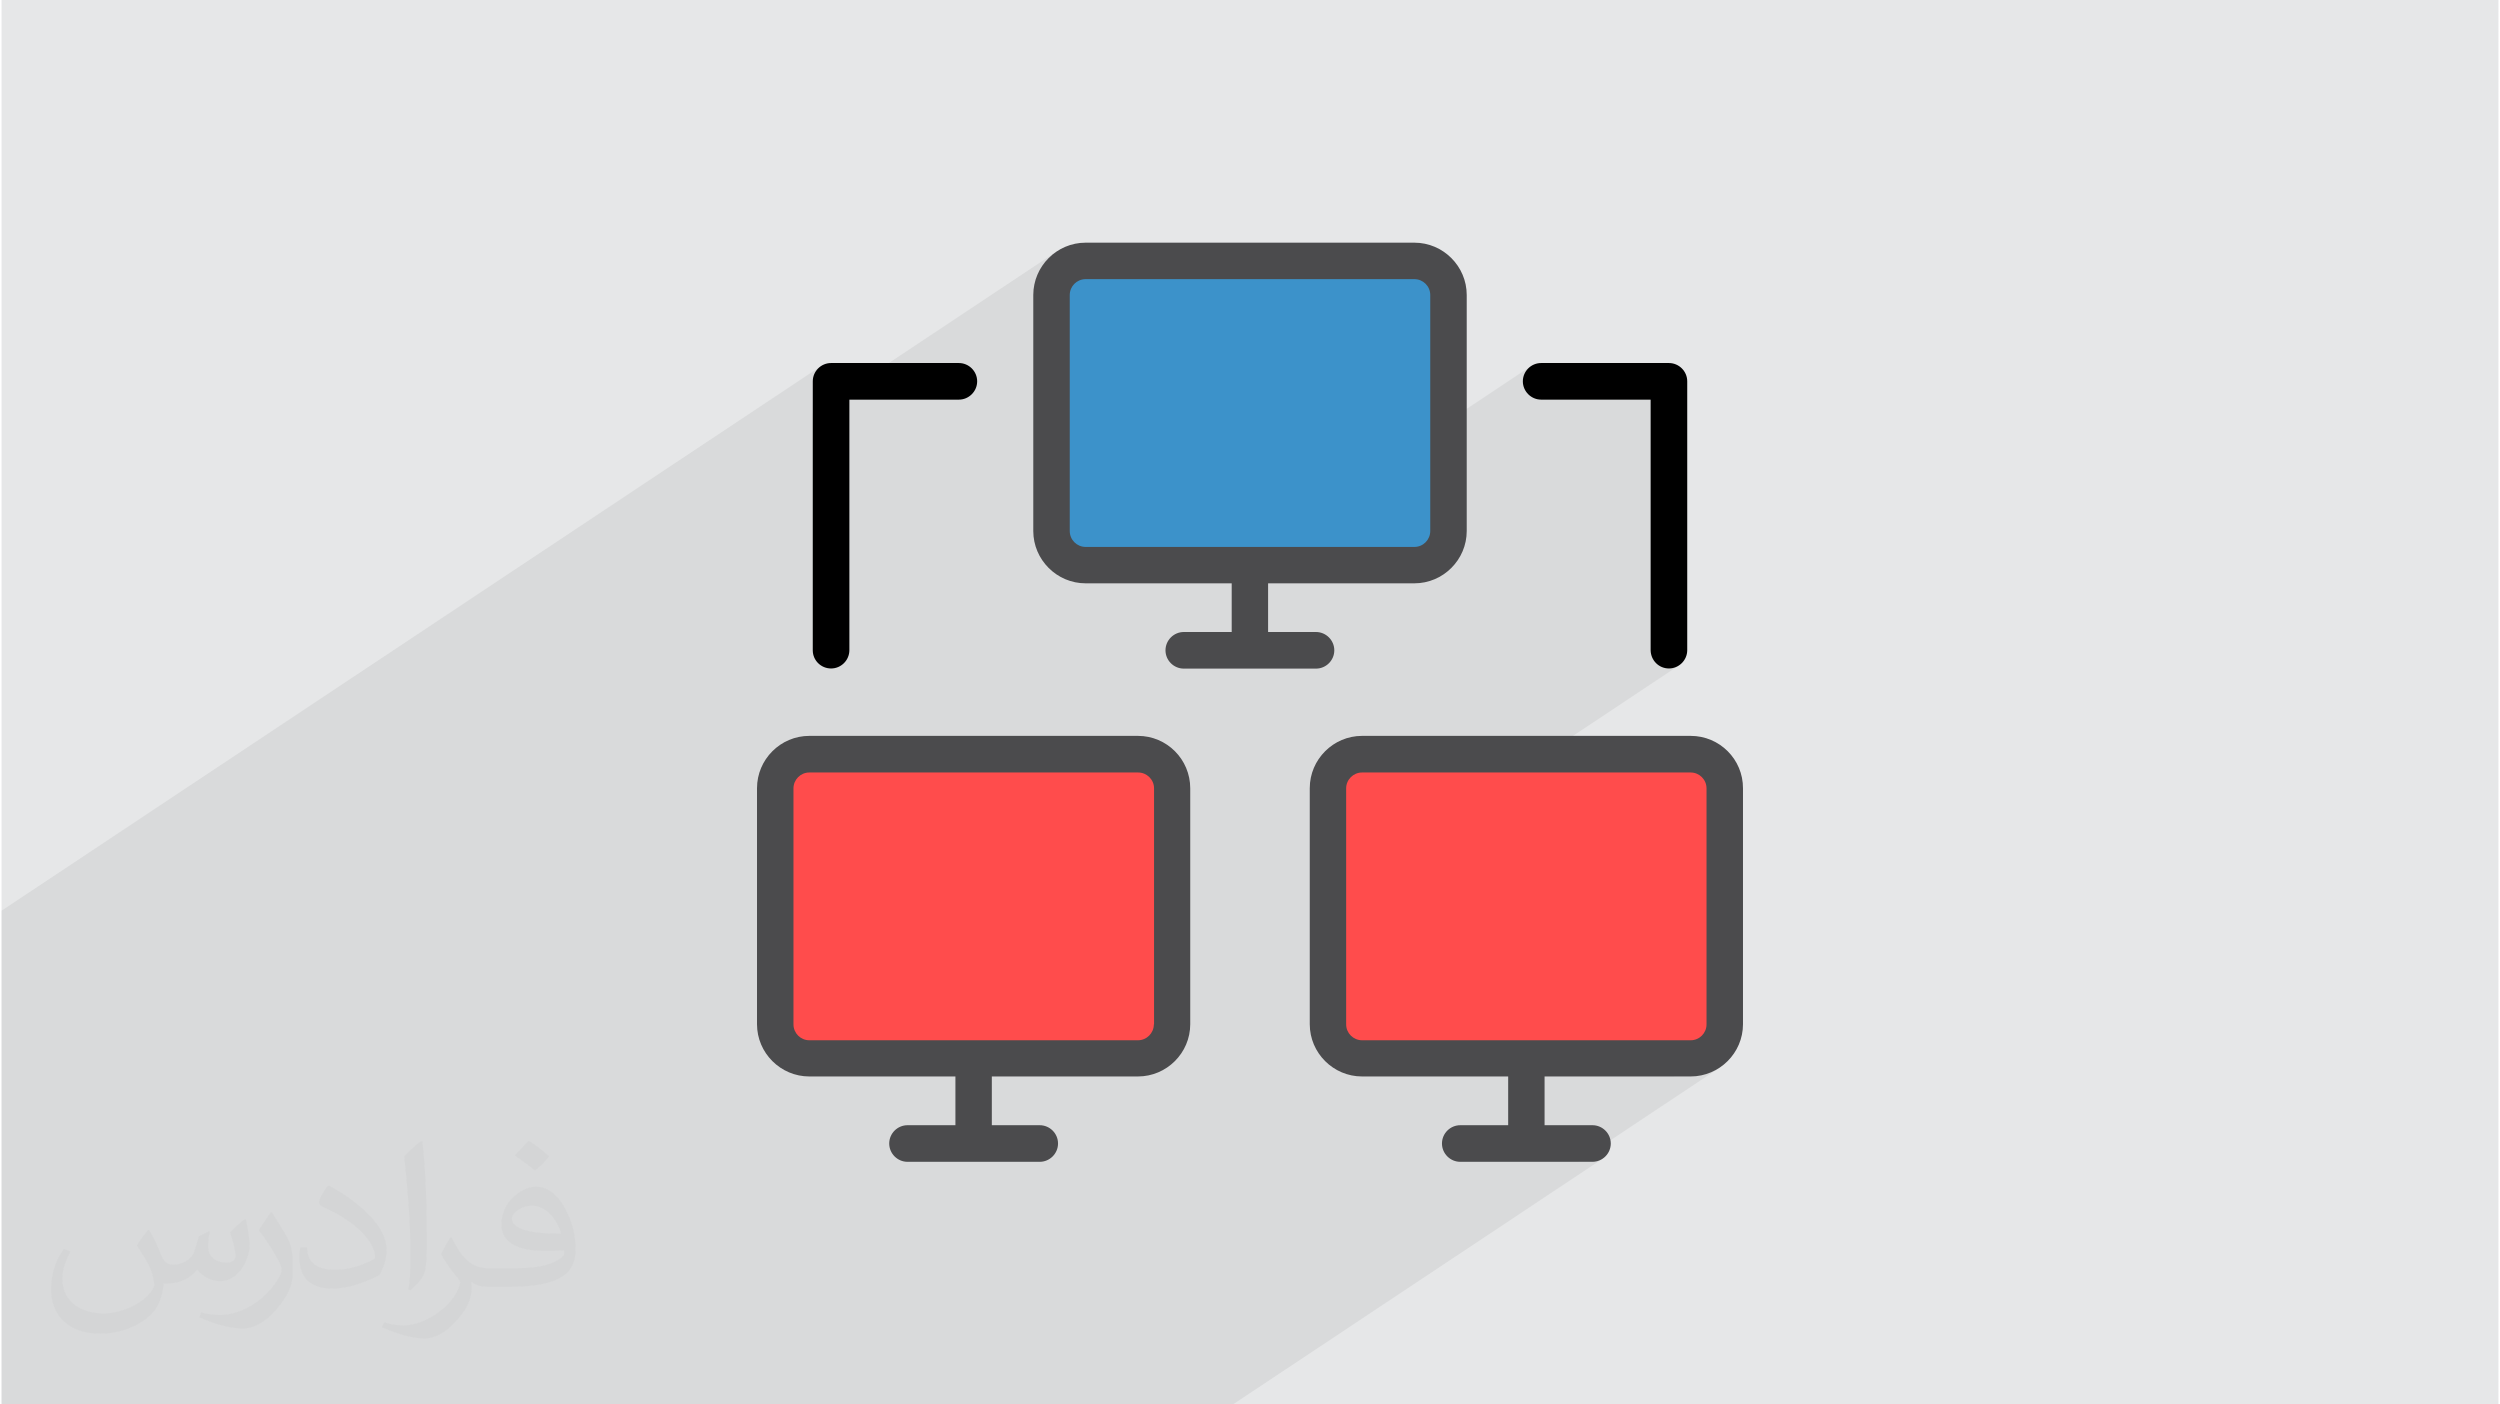
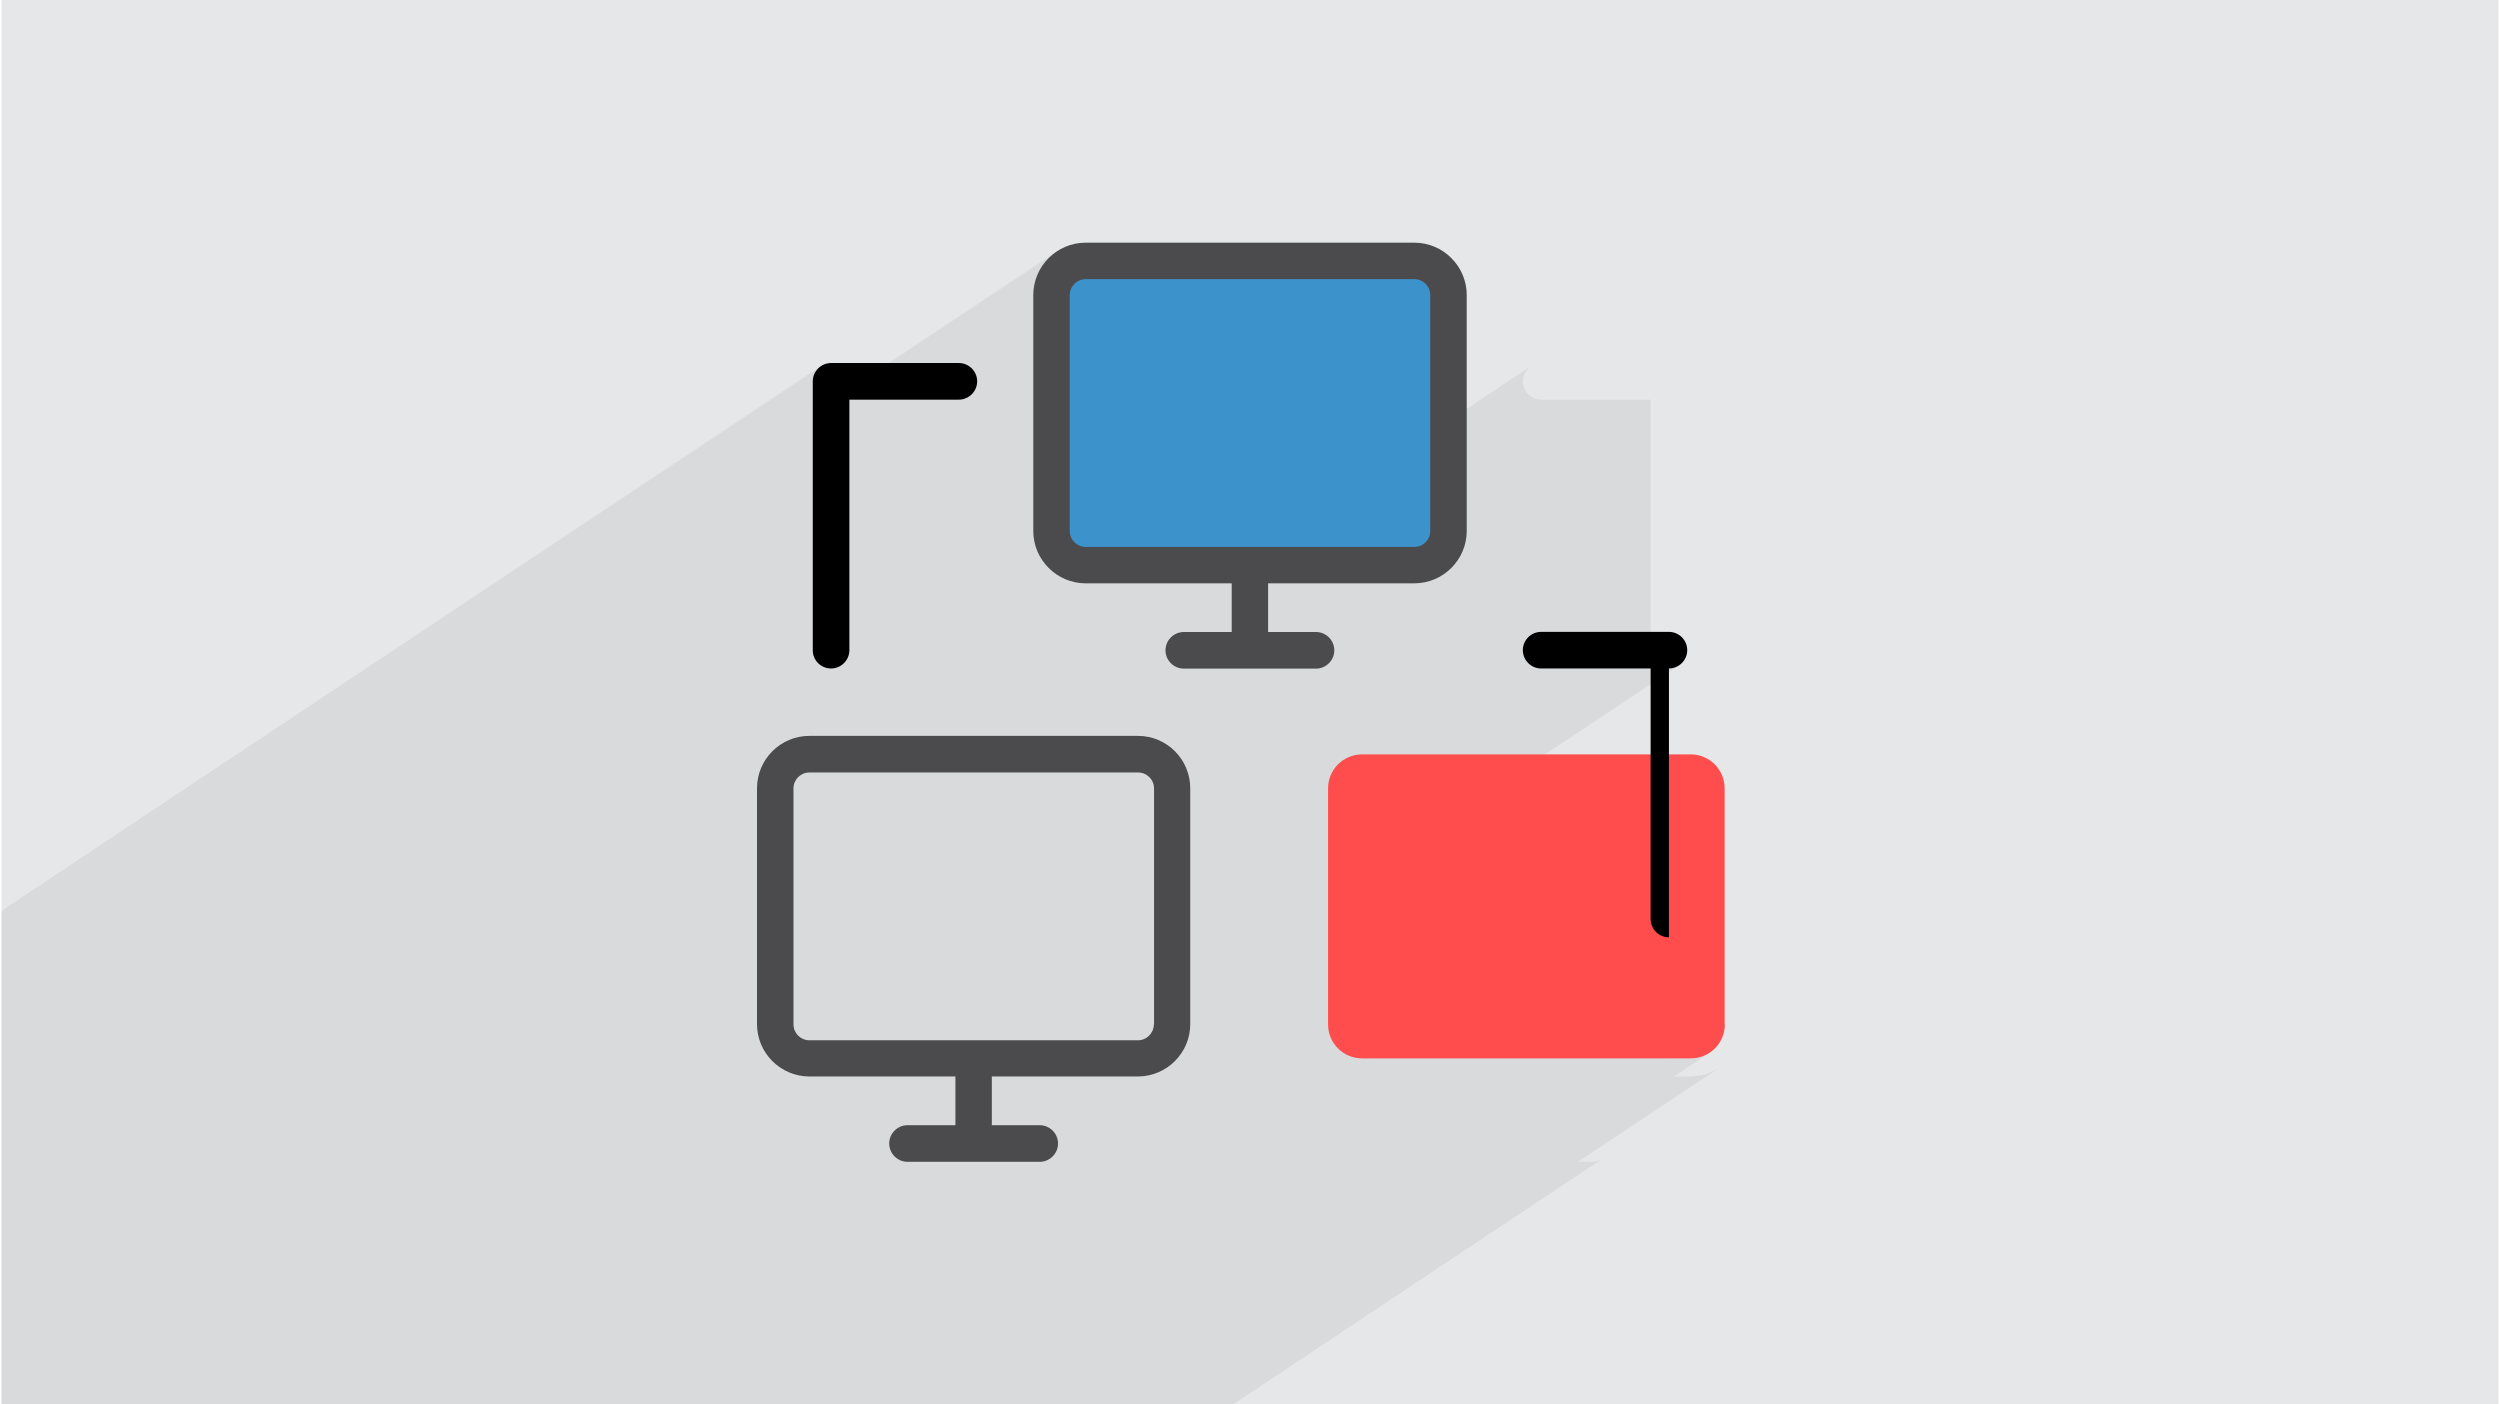
<svg xmlns="http://www.w3.org/2000/svg" xml:space="preserve" width="356px" height="200px" version="1.0" shape-rendering="geometricPrecision" text-rendering="geometricPrecision" image-rendering="optimizeQuality" fill-rule="evenodd" clip-rule="evenodd" viewBox="0 0 35600 20025">
  <g id="Layer_x0020_1">
    <g id="_1709014907920">
      <path fill="#E6E7E8" d="M0 0l35600 0 0 20025 -35600 0 0 -20025z" />
      <path fill="#373435" fill-opacity="0.078" d="M7984 20025l78 0 213 0 3 0 111 0 68 0 324 0 146 0 239 0 224 0 206 0 79 0 819 0 265 0 258 0 568 0 388 0 389 0 2083 0 283 0 210 0 26 0 525 0 103 0 678 0 68 0 323 0 147 0 239 0 224 0 206 0 78 0 5273 -3505 -44 24 -49 16 -52 5 -206 0 2022 -1344 -127 69 -140 43 -149 15 -239 0 512 -340 -82 45 -91 27 -97 10 -324 0 448 -297 -39 21 -43 13 -45 5 -4685 0 -45 -4 -43 -13 -38 -21 -34 -28 -28 -33 -21 -39 -13 -42 -5 -46 0 -1965 4747 -3155 -44 24 -49 15 -52 6 -53 -5 -48 -15 -44 -24 -38 -32 -32 -38 -24 -44 -16 -48 -6 -53 0 -3574 -1561 0 -52 -5 -49 -16 -45 -24 -38 -32 -32 -38 -24 -45 -16 -49 -5 -52 5 -53 16 -48 24 -45 32 -38 38 -32 -1176 782 0 -1797 -10 -97 -28 -91 -45 -82 -59 -72 -71 -60 -83 -44 -91 -29 -98 -10 -4688 0 -97 10 -91 28 -82 45 -466 309 6 -57 43 -139 69 -127 91 -111 111 -91 -3474 2309 0 -460 5 -53 16 -48 24 -45 32 -38 39 -32 -11682 7764 0 140 0 460 0 148 0 164 0 87 0 11 0 213 0 121 0 441 0 52 0 2138 0 151 0 238 0 43 0 52 0 250 0 224 0 80 0 73 0 243 0 83 0 177 0 17 0 33 0 121 0 969 0 140 0 121 0 50 208 0 188 0 22 0 26 0 525 0 103 0 676 0 68 0 76 0 65 0 326 0 246 0 84 0 140 0 126 0 77 0 79 0 102 0 568 0 388 0 388 0 350 0 474 0 126 0 266 0 75 0 183 0 609 0 284 0 209 0 26 0 252 0 274 0 102 0 273 0z" />
      <g>
        <path fill="#3C92CA" fill-rule="nonzero" d="M20629 7571c0,270 -218,485 -485,485l-4688 0c-269,0 -485,-218 -485,-485l0 -3365c0,-269 218,-485 485,-485l4688 0c269,0 485,218 485,485l0 3365z" />
        <path fill="#4B4B4D" fill-rule="nonzero" d="M20144 8317c410,0 746,-336 746,-746l0 -3365c0,-410 -336,-746 -746,-746l-4688 0c-410,0 -746,336 -746,746l0 3365c0,410 336,746 746,746l2083 0 0 694 -683 0c-143,0 -261,118 -261,261 0,144 118,261 261,261l1885 0c143,0 261,-117 261,-261 0,-143 -118,-261 -261,-261l-683 0 0 -694 2086 0zm-4914 -746l0 -3365c0,-123 100,-226 226,-226l4688 0c123,0 226,100 226,226l0 3365c0,124 -100,227 -226,227l-4688 0c-123,0 -226,-100 -226,-227z" />
-         <path fill="#FF4C4C" fill-rule="nonzero" d="M16690 14606c0,269 -218,484 -485,484l-4688 0c-269,0 -484,-218 -484,-484l0 -3366c0,-269 218,-484 484,-484l4688 0c270,0 485,218 485,484l0 3366z" />
        <path fill="#FF4C4C" fill-rule="nonzero" d="M24570 14606c0,269 -218,484 -484,484l-4688 0c-270,0 -485,-218 -485,-484l0 -3366c0,-269 218,-484 485,-484l4685 0c269,0 484,218 484,484l0 3366 3 0z" />
        <path fill="#4B4B4D" fill-rule="nonzero" d="M16202 10492l-4685 0c-410,0 -746,335 -746,746l0 3365c0,410 336,745 746,745l2083 0 0 695 -683 0c-143,0 -261,117 -261,261 0,143 118,261 261,261l1885 0c143,0 261,-118 261,-261 0,-144 -118,-261 -261,-261l-683 0 0 -695 2083 0c410,0 746,-335 746,-745l0 -3363c0,-413 -333,-748 -746,-748zm227 4114c0,123 -101,226 -227,226l-4685 0c-123,0 -226,-100 -226,-226l0 -3366c0,-123 100,-226 226,-226l4688 0c123,0 227,100 227,226l0 3366 -3 0z" />
-         <path fill="#4B4B4D" fill-rule="nonzero" d="M24083 10492l-4685 0c-410,0 -746,335 -746,746l0 3365c0,410 336,745 746,745l2083 0 0 695 -683 0c-143,0 -261,117 -261,261 0,143 118,261 261,261l1885 0c143,0 261,-118 261,-261 0,-144 -118,-261 -261,-261l-683 0 0 -695 2083 0c410,0 746,-335 746,-745l0 -3363c2,-413 -333,-748 -746,-748zm226 4114c0,123 -100,226 -226,226l-4685 0c-123,0 -227,-100 -227,-226l0 -3366c0,-123 101,-226 227,-226l4685 0c123,0 226,100 226,226l0 3366z" />
        <path fill="black" fill-rule="nonzero" d="M11827 9531c144,0 261,-118 261,-261l0 -3572 1561 0c143,0 261,-118 261,-261 0,-144 -118,-261 -261,-261l-1822 0c-143,0 -261,117 -261,261l0 3835c0,144 118,259 261,259z" />
-         <path fill="black" fill-rule="nonzero" d="M23773 9531c143,0 261,-118 261,-261l0 -3833c0,-144 -118,-261 -261,-261l-1822 0c-143,0 -261,117 -261,261 0,143 118,261 261,261l1561 0 0 3574c3,144 117,259 261,259z" />
+         <path fill="black" fill-rule="nonzero" d="M23773 9531c143,0 261,-118 261,-261c0,-144 -118,-261 -261,-261l-1822 0c-143,0 -261,117 -261,261 0,143 118,261 261,261l1561 0 0 3574c3,144 117,259 261,259z" />
      </g>
-       <path fill="#373435" fill-opacity="0.031" d="M2102 17538c67,103 111,202 155,311 31,64 48,183 198,183 44,0 107,-14 163,-45 63,-33 111,-82 135,-159l61 -201 145 -72 10 10c-19,76 -24,148 -24,206 0,169 145,233 262,233 68,0 128,-33 128,-95 0,-81 -34,-216 -78,-338 68,-68 136,-136 214,-191l12 6c34,144 53,286 53,381 0,92 -41,195 -75,263 -70,132 -194,237 -344,237 -114,0 -240,-57 -327,-163l-5 0c-83,101 -209,194 -412,194l-63 0c-10,134 -39,229 -82,313 -122,237 -480,404 -817,404 -470,0 -705,-272 -705,-632 0,-223 72,-431 184,-577l92 37c-70,134 -116,261 -116,385 0,338 274,499 591,499 293,0 657,-188 722,-404 -24,-237 -114,-348 -250,-565 42,-72 95,-144 160,-220l13 0zm5414 -1273c99,62 196,136 290,221 -53,74 -118,142 -201,201 -94,-76 -189,-142 -286,-212 66,-74 131,-146 197,-210zm51 925c-160,0 -291,105 -291,183 0,167 320,219 702,217 -48,-196 -215,-400 -411,-400zm-359 894c208,0 390,-6 528,-41 155,-39 286,-118 286,-171 0,-15 0,-31 -5,-46 -87,9 -186,9 -274,9 -281,0 -496,-64 -581,-223 -22,-43 -36,-93 -36,-148 0,-153 65,-303 181,-406 97,-84 204,-138 313,-138 196,0 354,159 463,408 60,136 101,292 101,490 0,132 -36,243 -118,326 -153,148 -434,204 -865,204l-197 0 0 0 -51 0c-106,0 -184,-19 -244,-66l-10 0c2,24 5,49 5,72 0,97 -32,220 -97,319 -192,286 -400,410 -579,410 -182,0 -405,-70 -606,-161l36 -70c66,27 155,45 279,45 325,0 751,-313 804,-617 -12,-25 -33,-58 -65,-93 -94,-113 -155,-208 -211,-307 49,-95 92,-171 134,-239l16 -2c139,282 265,445 546,445l43 0 0 0 204 0zm-1406 299c24,-130 26,-276 26,-412l0 -202c0,-377 -48,-925 -87,-1281 68,-75 163,-161 238,-219l21 6c51,449 64,971 64,1450 0,126 -5,250 -17,340 -8,114 -73,200 -214,332l-31 -14zm-1447 -596c7,177 94,317 397,317 189,0 349,-49 526,-133 31,-15 48,-33 48,-50 0,-111 -84,-257 -228,-391 -138,-126 -322,-237 -494,-311 -58,-25 -77,-52 -77,-76 0,-52 68,-159 123,-235l20 -2c196,103 416,255 579,426 148,157 240,315 240,488 0,128 -39,250 -102,361 -216,109 -446,191 -674,191 -276,0 -465,-129 -465,-434 0,-33 0,-85 12,-151l95 0zm-500 -502l172 278c63,103 121,214 121,391l0 227c0,183 -117,379 -306,572 -147,132 -278,188 -399,188 -180,0 -386,-56 -623,-159l26 -70c76,21 163,37 270,37 341,-2 690,-251 850,-556 19,-35 27,-68 27,-91 0,-35 -20,-74 -34,-109 -87,-165 -184,-315 -291,-453 56,-88 111,-173 172,-257l15 2z" />
    </g>
  </g>
</svg>